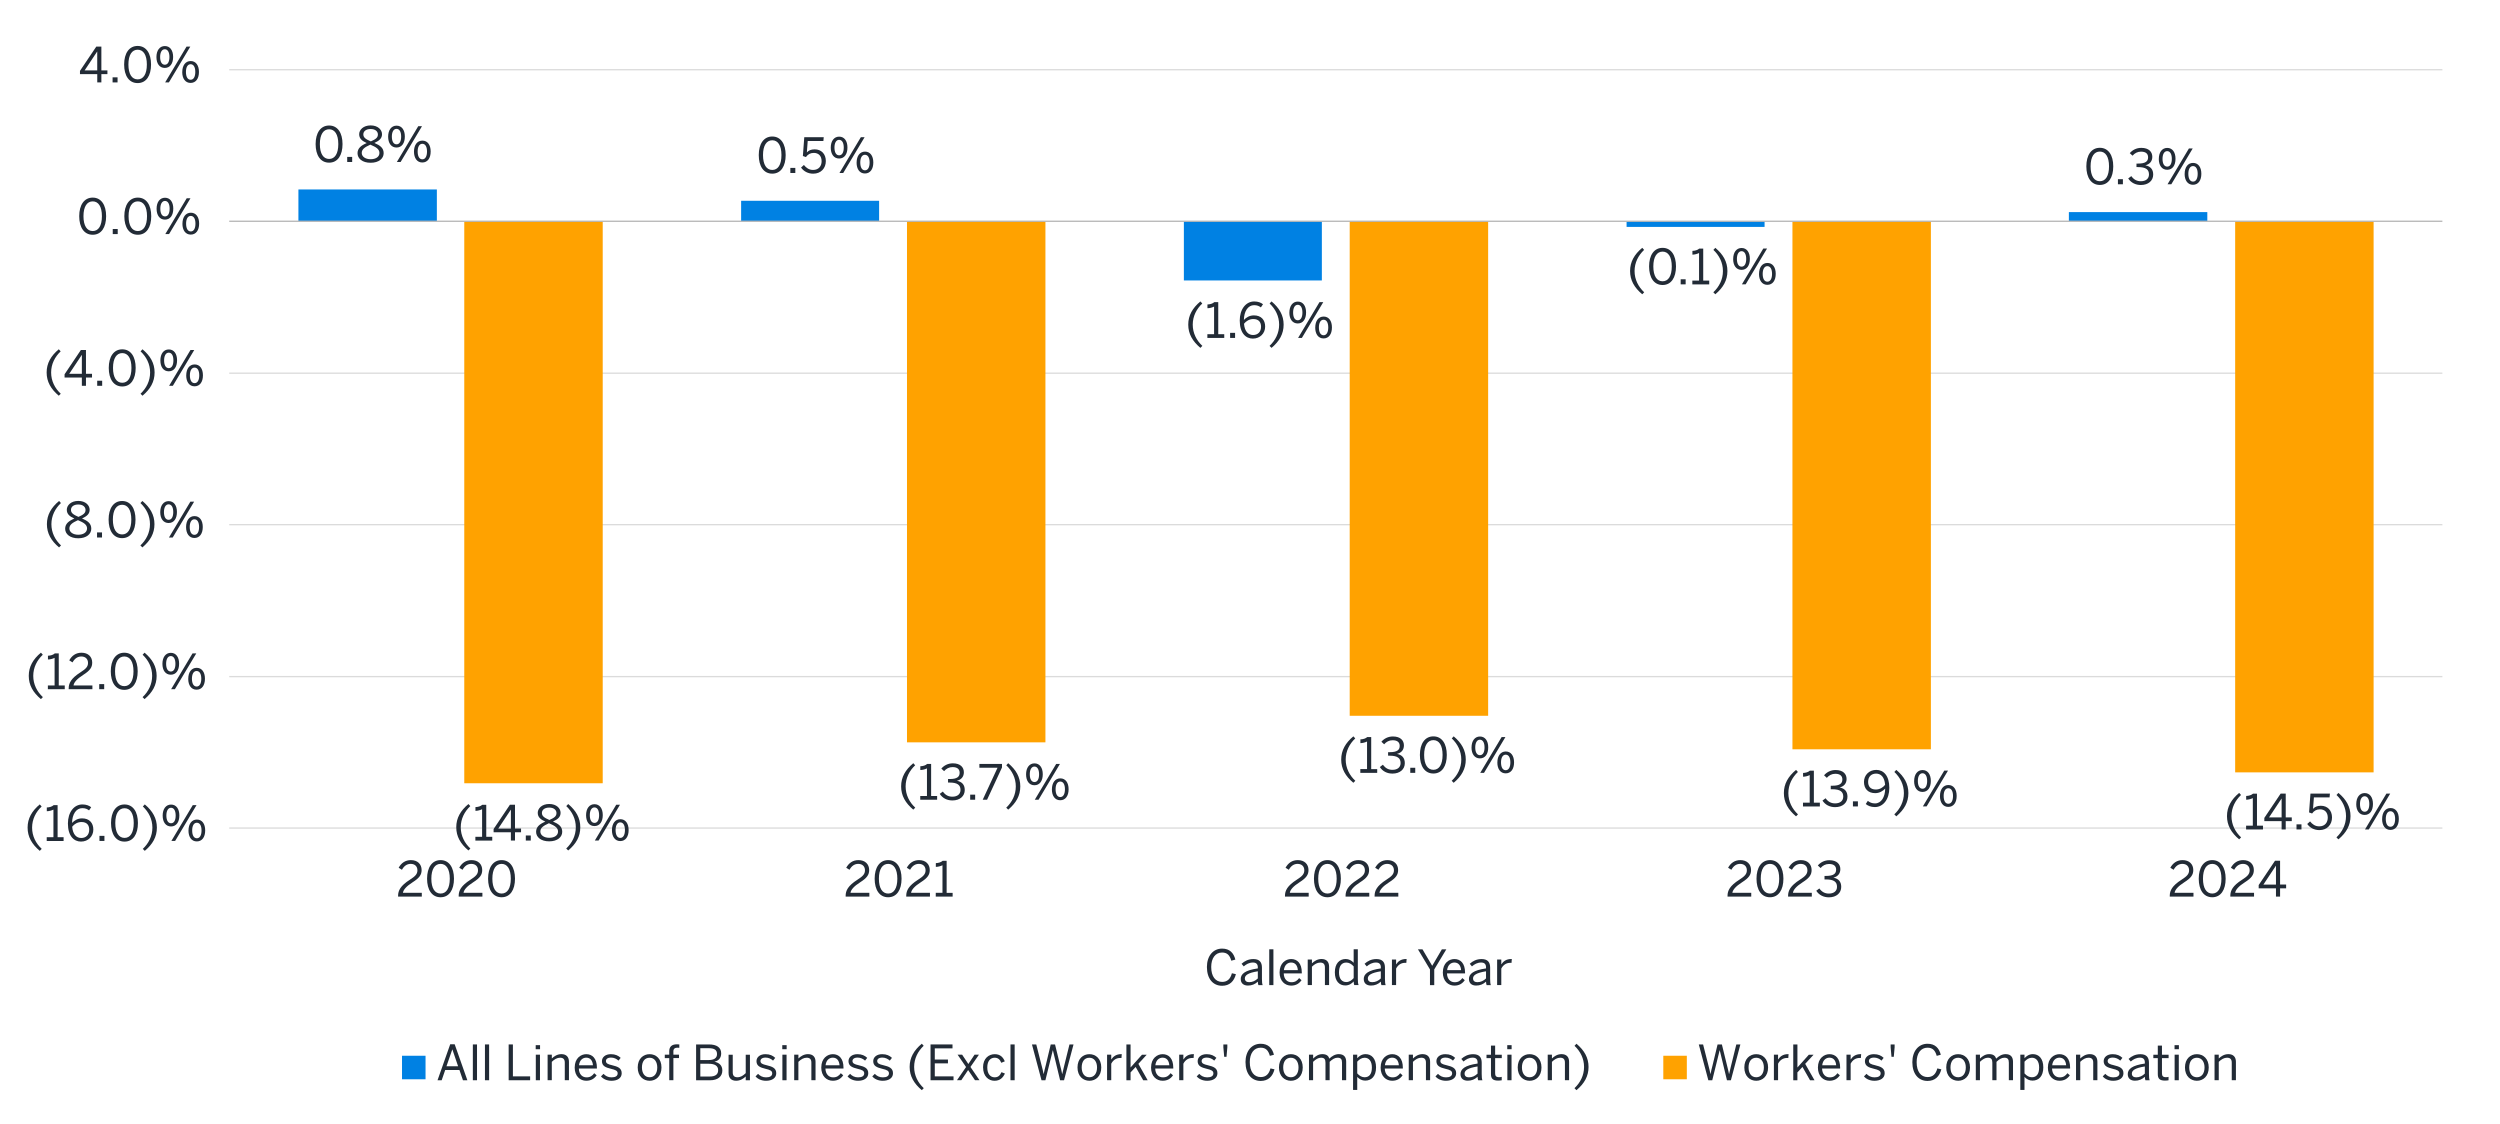
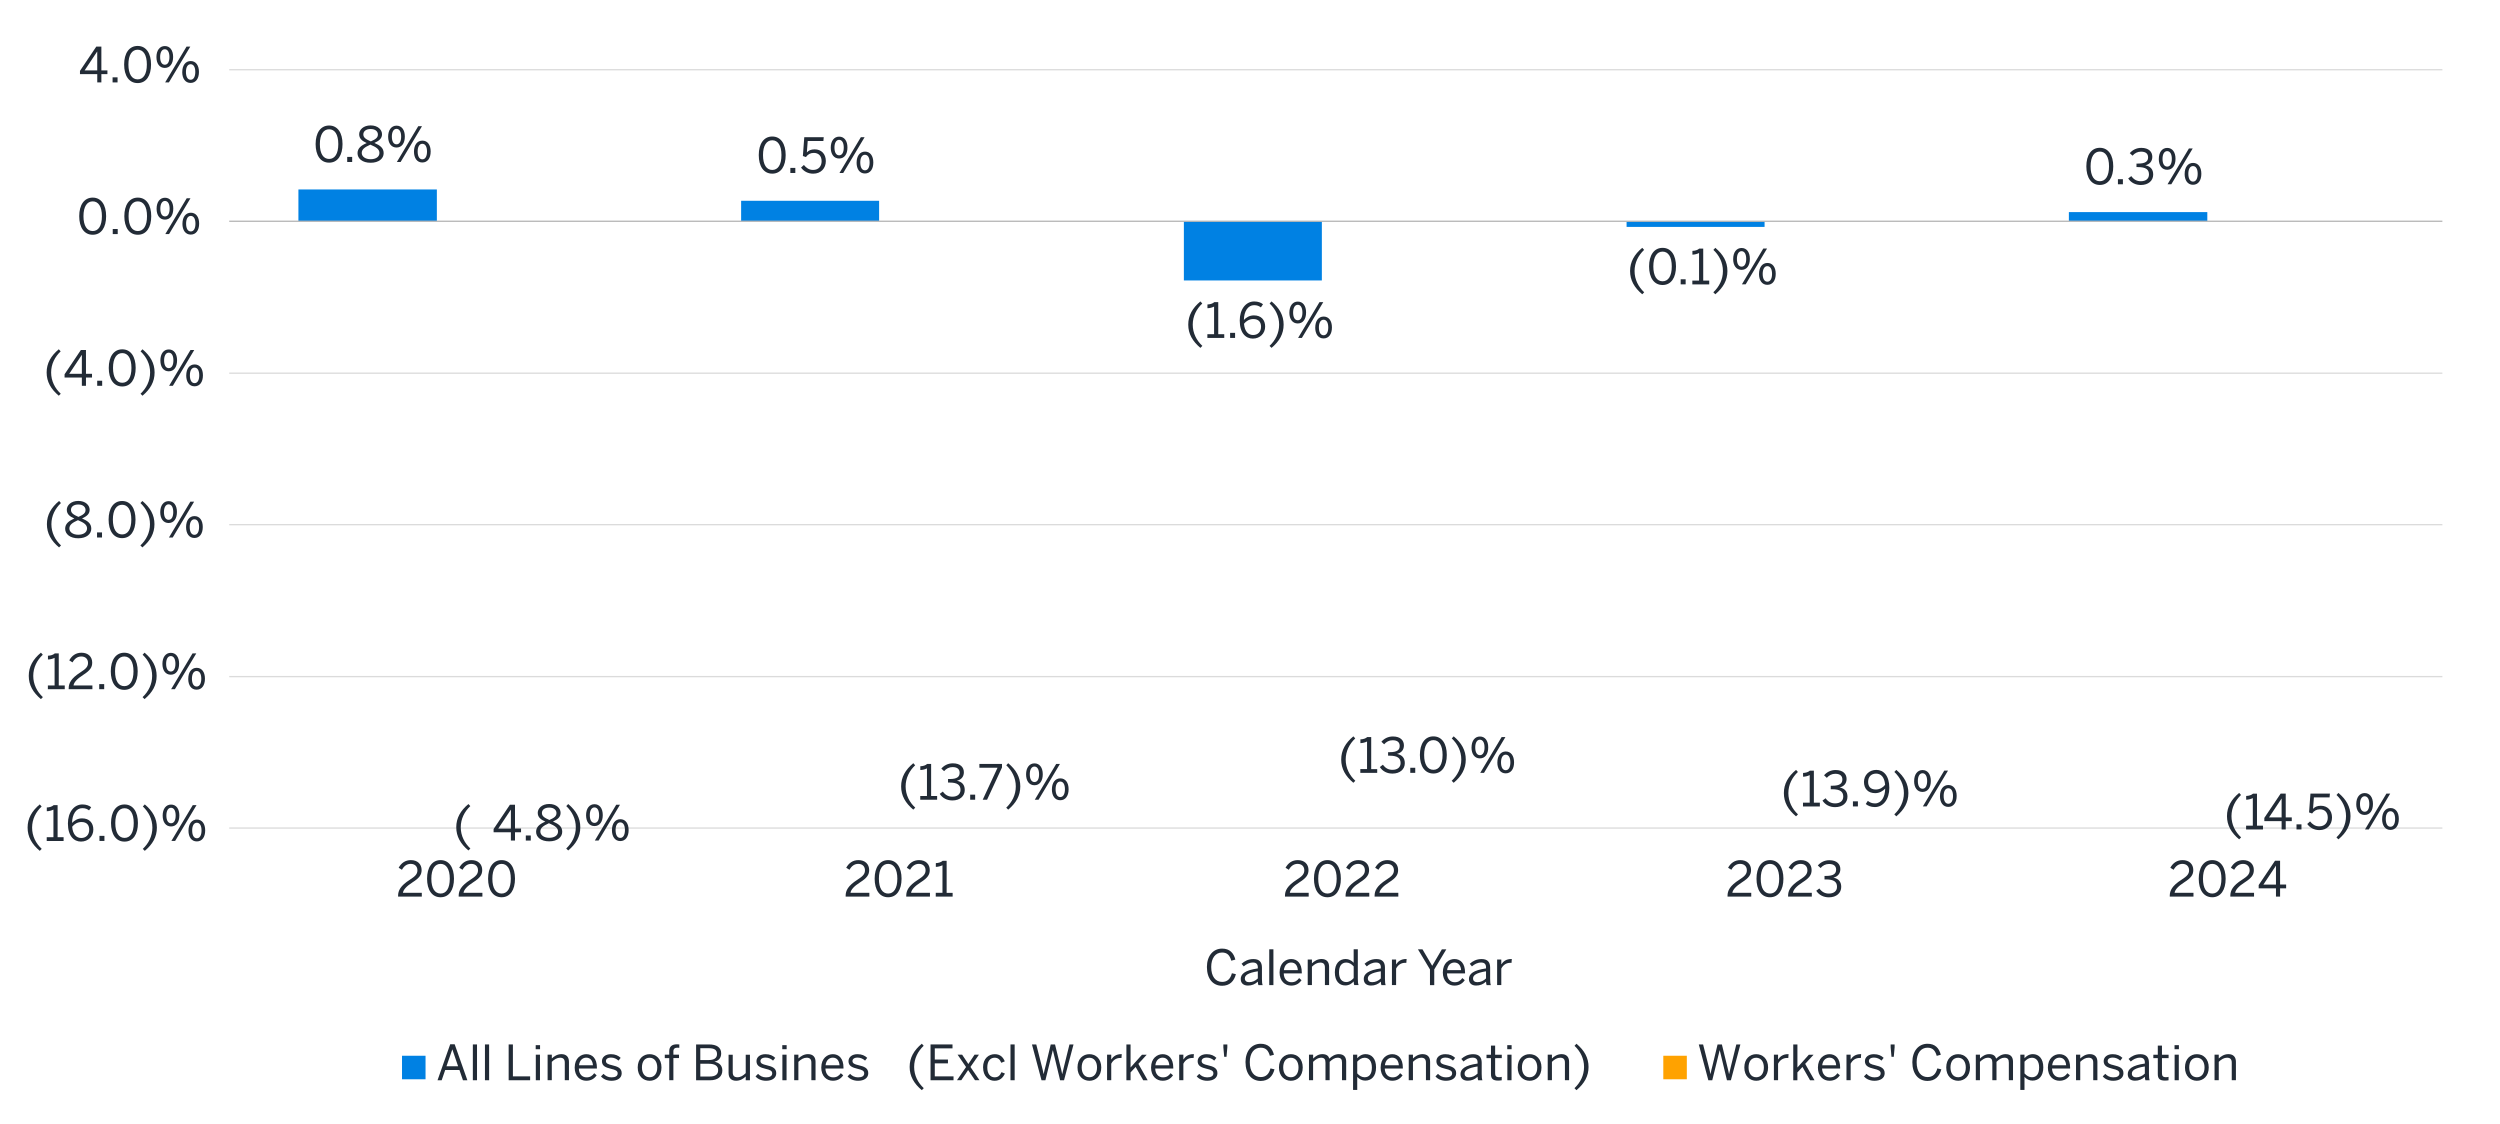
<svg xmlns="http://www.w3.org/2000/svg" id="a" viewBox="0 0 930 418.09">
  <defs>
    <style>.b,.c{fill:#ffa200;}.d,.e{fill:#0081e3;}.d,.c{fill-rule:evenodd;}.f{fill:#222b36;}.g{stroke:#dbdbdb;}.g,.h{fill:none;stroke-linejoin:round;stroke-width:.5px;}.h{stroke:#b6b6b6;}</style>
  </defs>
  <path class="g" d="M85.27,308.05h823.3M85.27,251.69h823.3M85.27,195.18h823.3M85.27,138.82h823.3M85.27,25.95h823.3" />
  <path class="e" d="M111.01,70.48h51.5v11.82h-51.5v-11.82h0ZM275.7,74.69h51.33v7.61h-51.33v-7.61h0ZM440.4,104.33h51.33v-22.02h-51.33v22.02h0ZM605.09,84.41h51.33v-2.11h-51.33v2.11h0ZM769.62,78.9h51.5v3.4h-51.5v-3.4h0Z" />
-   <path class="b" d="M172.71,291.37h51.5V82.31h-51.5v209.06h0ZM337.4,276.15h51.5V82.31h-51.5v193.84h0ZM502.09,266.27h51.5V82.31h-51.5v183.96h0ZM666.79,278.74h51.5V82.31h-51.5v196.43h0ZM831.48,287.32h51.5V82.31h-51.5v205.01h0Z" />
  <line class="h" x1="85.27" y1="82.31" x2="908.56" y2="82.31" />
  <path class="f" d="M117.41,53.6c0-4.16,1.84-6.91,5.02-6.91s4.99,2.75,4.99,6.91-1.78,6.91-4.99,6.91-5.02-2.75-5.02-6.91ZM125.85,53.6c0-3.62-1.33-5.51-3.42-5.51s-3.44,1.89-3.44,5.51,1.33,5.53,3.44,5.53,3.42-1.91,3.42-5.53Z" />
  <path class="f" d="M129.16,60.26v-1.89h1.85v1.89h-1.85Z" />
  <path class="f" d="M133,57c0-1.84,1.33-2.9,3.42-3.78-1.75-.81-2.81-1.66-2.81-3.29s1.55-3.28,4.27-3.28,4.23,1.64,4.23,3.28c0,1.55-1.03,2.43-2.83,3.24,2.16.94,3.44,1.87,3.44,3.83s-1.78,3.55-4.84,3.55-4.88-1.55-4.88-3.55ZM141.15,56.91c0-1.41-1.19-2.18-3.39-3.1-2.16.97-3.19,1.76-3.19,3.1s1.35,2.32,3.3,2.32,3.28-.9,3.28-2.32ZM140.58,50.02c0-1.01-.83-2.03-2.7-2.03s-2.72.97-2.72,1.98c0,1.22.88,1.8,2.79,2.63,1.85-.83,2.63-1.4,2.63-2.58Z" />
  <path class="f" d="M144.39,50.85c0-2.5,1.22-4.11,3.13-4.11s3.08,1.58,3.08,4.05-1.13,4.09-3.1,4.09-3.11-1.64-3.11-4.03ZM149.23,50.83c0-1.76-.61-2.9-1.73-2.9s-1.73,1.21-1.73,2.86c0,1.76.59,2.9,1.75,2.9s1.71-1.21,1.71-2.86ZM147.63,60.26l7.96-13.32h1.4l-7.96,13.32h-1.4ZM154,56.41c0-2.5,1.22-4.1,3.13-4.1s3.08,1.58,3.08,4.05-1.15,4.09-3.11,4.09-3.1-1.66-3.1-4.03ZM158.85,56.37c0-1.76-.61-2.88-1.75-2.88s-1.73,1.21-1.73,2.86c0,1.76.59,2.92,1.75,2.92s1.73-1.24,1.73-2.9Z" />
  <path class="f" d="M282.26,57.69c0-4.16,1.84-6.91,5.02-6.91s4.99,2.75,4.99,6.91-1.78,6.91-4.99,6.91-5.02-2.75-5.02-6.91ZM290.7,57.69c0-3.62-1.33-5.51-3.42-5.51s-3.44,1.89-3.44,5.51,1.33,5.53,3.44,5.53,3.42-1.91,3.42-5.53Z" />
  <path class="f" d="M294.01,64.35v-1.89h1.85v1.89h-1.85Z" />
  <path class="f" d="M297.99,62.34l1.06-.97c.85,1.06,1.89,1.85,3.42,1.85,2.18,0,3.17-1.53,3.17-3.24,0-2.04-1.19-3.1-2.9-3.1-1.3,0-2.21.54-2.94,1.55l-1.13-.4.52-7h7.24l-.13,1.42h-5.83l-.32,4.25c.61-.68,1.49-1.15,2.9-1.15,2.48,0,4.16,1.71,4.16,4.36s-1.78,4.7-4.7,4.7c-1.98,0-3.56-.92-4.52-2.27Z" />
  <path class="f" d="M309.04,54.94c0-2.5,1.22-4.11,3.13-4.11s3.08,1.58,3.08,4.05-1.13,4.09-3.1,4.09-3.11-1.64-3.11-4.03ZM313.88,54.92c0-1.76-.61-2.9-1.73-2.9s-1.73,1.21-1.73,2.86c0,1.76.59,2.9,1.75,2.9s1.71-1.21,1.71-2.86ZM312.28,64.35l7.96-13.32h1.4l-7.96,13.32h-1.4ZM318.66,60.5c0-2.5,1.22-4.1,3.13-4.1s3.08,1.58,3.08,4.05-1.15,4.09-3.12,4.09-3.1-1.66-3.1-4.03ZM323.5,60.46c0-1.76-.61-2.88-1.75-2.88s-1.73,1.21-1.73,2.86c0,1.76.59,2.92,1.75,2.92s1.73-1.24,1.73-2.9Z" />
  <path class="f" d="M446.55,129.41c-2.93-2.47-4.52-5.2-4.52-8.64s1.58-6.18,4.52-8.64l.7.77c-2.14,2.03-3.55,4.72-3.55,7.87s1.4,5.87,3.58,7.9l-.74.74Z" />
  <path class="f" d="M449.14,125.71v-1.4h2.5v-10.26c-.65.34-1.69.61-2.47.61v-1.4c1.03-.04,1.94-.31,2.54-.86h1.48v11.92h2.23v1.4h-6.28Z" />
  <path class="f" d="M457.6,125.71v-1.89h1.85v1.89h-1.85Z" />
  <path class="f" d="M461.18,119.29c0-4.29,2.3-7.15,5.4-7.15,1.48,0,2.54.47,3.26,1.04l-.79,1.17c-.67-.5-1.37-.83-2.52-.83-2.3,0-3.76,2.32-3.8,5.49.86-.9,2.09-1.69,3.71-1.69,2.72,0,4.2,1.67,4.2,4.18s-1.91,4.46-4.59,4.46-4.86-2.14-4.86-6.68ZM469.11,121.54c0-1.66-.83-2.86-2.9-2.86-1.4,0-2.7.77-3.44,1.76.25,2.92,1.62,4.18,3.37,4.18s2.97-1.13,2.97-3.08Z" />
  <path class="f" d="M472.27,128.67c2.16-2.04,3.57-4.75,3.57-7.9s-1.39-5.83-3.55-7.87l.72-.77c2.93,2.47,4.5,5.19,4.5,8.64s-1.57,6.18-4.5,8.64l-.74-.74Z" />
  <path class="f" d="M479.65,116.3c0-2.5,1.22-4.11,3.13-4.11s3.08,1.58,3.08,4.05-1.13,4.09-3.1,4.09-3.12-1.64-3.12-4.03ZM484.5,116.28c0-1.76-.61-2.9-1.73-2.9s-1.73,1.21-1.73,2.86c0,1.76.59,2.9,1.75,2.9s1.71-1.21,1.71-2.86ZM482.89,125.71l7.96-13.32h1.41l-7.96,13.32h-1.4ZM489.27,121.86c0-2.5,1.22-4.1,3.13-4.1s3.08,1.58,3.08,4.05-1.15,4.09-3.12,4.09-3.1-1.66-3.1-4.03ZM494.11,121.82c0-1.76-.61-2.88-1.75-2.88s-1.73,1.21-1.73,2.86c0,1.76.59,2.92,1.75,2.92s1.73-1.24,1.73-2.9Z" />
  <path class="f" d="M610.91,109.47c-2.94-2.47-4.52-5.2-4.52-8.64s1.58-6.18,4.52-8.64l.7.77c-2.14,2.03-3.55,4.72-3.55,7.87s1.41,5.87,3.58,7.9l-.74.74Z" />
  <path class="f" d="M613.46,99.11c0-4.16,1.84-6.91,5.02-6.91s4.99,2.75,4.99,6.91-1.78,6.91-4.99,6.91-5.02-2.75-5.02-6.91ZM621.9,99.11c0-3.62-1.33-5.51-3.42-5.51s-3.44,1.89-3.44,5.51,1.33,5.53,3.44,5.53,3.42-1.91,3.42-5.53Z" />
  <path class="f" d="M625.21,105.78v-1.89h1.85v1.89h-1.85Z" />
  <path class="f" d="M629.55,105.78v-1.4h2.5v-10.26c-.65.34-1.69.61-2.47.61v-1.4c1.03-.04,1.95-.31,2.54-.86h1.48v11.92h2.23v1.4h-6.28Z" />
  <path class="f" d="M637.36,108.73c2.16-2.04,3.57-4.75,3.57-7.9s-1.39-5.83-3.55-7.87l.72-.77c2.93,2.47,4.5,5.19,4.5,8.64s-1.57,6.18-4.5,8.64l-.74-.74Z" />
  <path class="f" d="M644.74,96.36c0-2.5,1.22-4.11,3.13-4.11s3.08,1.58,3.08,4.05-1.13,4.09-3.1,4.09-3.12-1.64-3.12-4.03ZM649.59,96.34c0-1.76-.61-2.9-1.73-2.9s-1.73,1.21-1.73,2.86c0,1.76.59,2.9,1.75,2.9s1.71-1.21,1.71-2.86ZM647.98,105.78l7.96-13.32h1.4l-7.96,13.32h-1.4ZM654.36,101.92c0-2.5,1.22-4.1,3.13-4.1s3.08,1.58,3.08,4.05-1.15,4.09-3.12,4.09-3.1-1.66-3.1-4.03ZM659.2,101.89c0-1.76-.61-2.88-1.75-2.88s-1.73,1.21-1.73,2.86c0,1.76.59,2.92,1.75,2.92s1.73-1.24,1.73-2.9Z" />
  <path class="f" d="M776.12,61.89c0-4.16,1.84-6.91,5.02-6.91s4.99,2.75,4.99,6.91-1.78,6.91-4.99,6.91-5.02-2.75-5.02-6.91ZM784.56,61.89c0-3.62-1.33-5.51-3.42-5.51s-3.44,1.89-3.44,5.51,1.33,5.53,3.44,5.53,3.42-1.91,3.42-5.53Z" />
  <path class="f" d="M787.87,68.55v-1.89h1.85v1.89h-1.85Z" />
  <path class="f" d="M791.7,66.37l1.15-.86c.96,1.37,2.14,1.91,3.55,1.91,1.85,0,3.02-.94,3.02-2.52,0-1.85-1.17-2.74-4.11-2.74h-.54v-1.31h.63c2.75,0,3.69-.85,3.69-2.32,0-1.26-.76-2.12-2.65-2.12-1.28,0-2.36.59-3.13,1.51l-1.03-.95c.99-1.15,2.47-1.96,4.29-1.96,2.83,0,4.09,1.51,4.09,3.33,0,1.67-.99,2.79-2.59,3.15,1.98.4,2.92,1.57,2.92,3.46,0,2.25-1.78,3.87-4.59,3.87-2,0-3.67-.86-4.7-2.43Z" />
  <path class="f" d="M803.08,59.13c0-2.5,1.22-4.11,3.13-4.11s3.08,1.58,3.08,4.05-1.13,4.09-3.1,4.09-3.12-1.64-3.12-4.03ZM807.92,59.12c0-1.76-.61-2.9-1.73-2.9s-1.73,1.21-1.73,2.86c0,1.76.59,2.9,1.75,2.9s1.71-1.21,1.71-2.86ZM806.32,68.55l7.96-13.32h1.41l-7.96,13.32h-1.4ZM812.69,64.7c0-2.5,1.22-4.1,3.13-4.1s3.08,1.58,3.08,4.05-1.15,4.09-3.12,4.09-3.1-1.66-3.1-4.03ZM817.54,64.66c0-1.76-.61-2.88-1.75-2.88s-1.73,1.21-1.73,2.86c0,1.76.59,2.92,1.75,2.92s1.73-1.24,1.73-2.9Z" />
  <path class="f" d="M174.25,316.38c-2.93-2.47-4.52-5.2-4.52-8.64s1.58-6.18,4.52-8.64l.7.77c-2.14,2.04-3.55,4.72-3.55,7.87s1.4,5.87,3.58,7.9l-.74.74Z" />
-   <path class="f" d="M176.84,312.69v-1.4h2.5v-10.26c-.65.34-1.69.61-2.47.61v-1.4c1.03-.04,1.94-.31,2.54-.86h1.48v11.92h2.23v1.4h-6.28Z" />
  <path class="f" d="M190.05,312.69v-3.08h-6.43v-1.21l6.07-9.04h1.89v8.86h2.25v1.39h-2.25v3.08h-1.53ZM185.37,308.23h4.68v-7h-.04l-4.65,7Z" />
  <path class="f" d="M195.6,312.69v-1.89h1.85v1.89h-1.85Z" />
  <path class="f" d="M199.43,309.43c0-1.84,1.33-2.9,3.42-3.78-1.75-.81-2.81-1.66-2.81-3.29s1.55-3.28,4.27-3.28,4.23,1.64,4.23,3.28c0,1.55-1.03,2.43-2.83,3.24,2.16.94,3.44,1.87,3.44,3.83s-1.78,3.55-4.84,3.55-4.88-1.55-4.88-3.55ZM207.59,309.34c0-1.41-1.19-2.18-3.39-3.1-2.16.97-3.19,1.76-3.19,3.1s1.35,2.32,3.3,2.32,3.28-.9,3.28-2.32ZM207.01,302.45c0-1.01-.83-2.03-2.7-2.03s-2.72.97-2.72,1.98c0,1.22.88,1.8,2.79,2.63,1.85-.83,2.63-1.4,2.63-2.58Z" />
  <path class="f" d="M210.64,315.64c2.16-2.04,3.56-4.75,3.56-7.9s-1.39-5.83-3.55-7.87l.72-.77c2.93,2.47,4.5,5.19,4.5,8.64s-1.57,6.18-4.5,8.64l-.74-.74Z" />
  <path class="f" d="M218.02,303.27c0-2.5,1.22-4.11,3.13-4.11s3.08,1.58,3.08,4.05-1.13,4.09-3.1,4.09-3.11-1.64-3.11-4.03ZM222.87,303.26c0-1.76-.61-2.9-1.73-2.9s-1.73,1.21-1.73,2.86c0,1.76.59,2.9,1.75,2.9s1.71-1.21,1.71-2.86ZM221.27,312.69l7.96-13.32h1.4l-7.96,13.32h-1.4ZM227.64,308.84c0-2.5,1.22-4.1,3.13-4.1s3.08,1.58,3.08,4.05-1.15,4.09-3.11,4.09-3.1-1.66-3.1-4.03ZM232.48,308.8c0-1.76-.61-2.88-1.75-2.88s-1.73,1.21-1.73,2.86c0,1.76.59,2.92,1.75,2.92s1.73-1.24,1.73-2.9Z" />
  <path class="f" d="M339.74,301.19c-2.93-2.47-4.52-5.2-4.52-8.64s1.58-6.18,4.52-8.64l.7.77c-2.14,2.03-3.55,4.72-3.55,7.87s1.4,5.87,3.58,7.9l-.74.74Z" />
  <path class="f" d="M342.33,297.5v-1.4h2.5v-10.26c-.65.34-1.69.61-2.47.61v-1.4c1.03-.04,1.94-.31,2.54-.86h1.48v11.92h2.23v1.4h-6.28Z" />
  <path class="f" d="M349.59,295.32l1.15-.86c.95,1.37,2.14,1.91,3.55,1.91,1.85,0,3.02-.94,3.02-2.52,0-1.85-1.17-2.74-4.1-2.74h-.54v-1.31h.63c2.75,0,3.69-.85,3.69-2.32,0-1.26-.76-2.12-2.65-2.12-1.28,0-2.36.59-3.13,1.51l-1.03-.95c.99-1.15,2.47-1.96,4.29-1.96,2.83,0,4.09,1.51,4.09,3.33,0,1.67-.99,2.79-2.59,3.15,1.98.4,2.92,1.57,2.92,3.46,0,2.25-1.78,3.87-4.59,3.87-2,0-3.67-.86-4.7-2.43Z" />
  <path class="f" d="M360.91,297.5v-1.89h1.85v1.89h-1.85Z" />
  <path class="f" d="M365.57,297.5l5.51-11.9h-6.75v-1.42h8.41v1.33l-5.55,11.99h-1.62Z" />
  <path class="f" d="M374.32,300.45c2.16-2.04,3.56-4.75,3.56-7.9s-1.39-5.83-3.55-7.87l.72-.77c2.94,2.47,4.5,5.19,4.5,8.64s-1.57,6.18-4.5,8.64l-.74-.74Z" />
  <path class="f" d="M381.7,288.08c0-2.5,1.22-4.11,3.13-4.11s3.08,1.58,3.08,4.05-1.13,4.09-3.1,4.09-3.11-1.64-3.11-4.03ZM386.54,288.06c0-1.76-.61-2.9-1.73-2.9s-1.73,1.21-1.73,2.86c0,1.76.59,2.9,1.75,2.9s1.71-1.21,1.71-2.86ZM384.94,297.5l7.96-13.32h1.4l-7.96,13.32h-1.4ZM391.31,293.65c0-2.5,1.22-4.1,3.13-4.1s3.08,1.58,3.08,4.05-1.15,4.09-3.12,4.09-3.1-1.66-3.1-4.03ZM396.16,293.61c0-1.76-.61-2.88-1.75-2.88s-1.73,1.21-1.73,2.86c0,1.76.59,2.92,1.75,2.92s1.73-1.24,1.73-2.9Z" />
  <path class="f" d="M503.45,291.2c-2.94-2.47-4.52-5.2-4.52-8.64s1.58-6.18,4.52-8.64l.7.77c-2.14,2.04-3.55,4.72-3.55,7.87s1.41,5.87,3.58,7.9l-.74.74Z" />
  <path class="f" d="M506.04,287.5v-1.4h2.5v-10.26c-.65.34-1.69.61-2.47.61v-1.4c1.03-.04,1.94-.31,2.54-.86h1.48v11.92h2.23v1.4h-6.28Z" />
  <path class="f" d="M513.3,285.33l1.15-.86c.96,1.37,2.14,1.91,3.55,1.91,1.85,0,3.02-.94,3.02-2.52,0-1.85-1.17-2.74-4.11-2.74h-.54v-1.31h.63c2.75,0,3.69-.85,3.69-2.32,0-1.26-.76-2.12-2.65-2.12-1.28,0-2.36.59-3.13,1.51l-1.03-.95c.99-1.15,2.47-1.96,4.29-1.96,2.83,0,4.09,1.51,4.09,3.33,0,1.67-.99,2.79-2.59,3.15,1.98.4,2.92,1.57,2.92,3.46,0,2.25-1.78,3.87-4.59,3.87-2,0-3.67-.86-4.7-2.43Z" />
  <path class="f" d="M524.62,287.5v-1.89h1.85v1.89h-1.85Z" />
  <path class="f" d="M528.2,280.84c0-4.16,1.84-6.91,5.02-6.91s4.99,2.75,4.99,6.91-1.78,6.91-4.99,6.91-5.02-2.75-5.02-6.91ZM536.64,280.84c0-3.62-1.33-5.51-3.42-5.51s-3.44,1.89-3.44,5.51,1.33,5.53,3.44,5.53,3.42-1.91,3.42-5.53Z" />
  <path class="f" d="M540.03,290.46c2.16-2.04,3.57-4.75,3.57-7.9s-1.39-5.83-3.55-7.87l.72-.77c2.93,2.47,4.5,5.19,4.5,8.64s-1.57,6.18-4.5,8.64l-.74-.74Z" />
  <path class="f" d="M547.41,278.09c0-2.5,1.22-4.11,3.13-4.11s3.08,1.58,3.08,4.05-1.13,4.09-3.1,4.09-3.12-1.64-3.12-4.03ZM552.25,278.07c0-1.76-.61-2.9-1.73-2.9s-1.73,1.21-1.73,2.86c0,1.76.59,2.9,1.75,2.9s1.71-1.21,1.71-2.86ZM550.65,287.5l7.96-13.32h1.41l-7.96,13.32h-1.4ZM557.02,283.65c0-2.5,1.22-4.1,3.13-4.1s3.08,1.58,3.08,4.05-1.15,4.09-3.12,4.09-3.1-1.66-3.1-4.03ZM561.86,283.62c0-1.76-.61-2.88-1.75-2.88s-1.73,1.21-1.73,2.86c0,1.76.59,2.92,1.75,2.92s1.73-1.24,1.73-2.9Z" />
  <path class="f" d="M668.12,303.68c-2.94-2.47-4.52-5.2-4.52-8.64s1.58-6.18,4.52-8.64l.7.77c-2.14,2.03-3.55,4.72-3.55,7.87s1.41,5.87,3.58,7.9l-.74.74Z" />
  <path class="f" d="M670.71,299.99v-1.4h2.5v-10.26c-.65.34-1.69.61-2.47.61v-1.4c1.03-.04,1.94-.31,2.54-.86h1.48v11.92h2.23v1.4h-6.28Z" />
  <path class="f" d="M677.97,297.81l1.15-.86c.96,1.37,2.14,1.91,3.55,1.91,1.85,0,3.02-.94,3.02-2.52,0-1.85-1.17-2.74-4.11-2.74h-.54v-1.31h.63c2.75,0,3.69-.85,3.69-2.32,0-1.26-.76-2.12-2.65-2.12-1.28,0-2.36.59-3.13,1.51l-1.03-.95c.99-1.15,2.47-1.96,4.29-1.96,2.83,0,4.09,1.51,4.09,3.33,0,1.67-.99,2.79-2.59,3.15,1.98.4,2.92,1.57,2.92,3.46,0,2.25-1.78,3.87-4.59,3.87-2,0-3.67-.86-4.7-2.43Z" />
  <path class="f" d="M689.29,299.99v-1.89h1.85v1.89h-1.85Z" />
  <path class="f" d="M694.06,299.09l.77-1.17c.72.56,1.46.95,2.68.95,2.3,0,3.75-2.34,3.78-5.51-.86.9-2.09,1.69-3.71,1.69-2.7,0-4.18-1.67-4.18-4.18s1.91-4.47,4.59-4.47,4.84,2.14,4.84,6.68c0,4.29-2.29,7.15-5.38,7.15-1.53,0-2.67-.52-3.4-1.15ZM701.26,291.94c-.23-2.92-1.6-4.16-3.35-4.16s-2.97,1.12-2.97,3.06c0,1.66.81,2.86,2.9,2.86,1.39,0,2.68-.77,3.42-1.76Z" />
  <path class="f" d="M704.68,302.94c2.16-2.04,3.57-4.75,3.57-7.9s-1.39-5.83-3.55-7.87l.72-.77c2.93,2.47,4.5,5.19,4.5,8.64s-1.57,6.18-4.5,8.64l-.74-.74Z" />
  <path class="f" d="M712.06,290.57c0-2.5,1.22-4.11,3.13-4.11s3.08,1.58,3.08,4.05-1.13,4.09-3.1,4.09-3.12-1.64-3.12-4.03ZM716.9,290.55c0-1.76-.61-2.9-1.73-2.9s-1.73,1.21-1.73,2.86c0,1.76.59,2.9,1.75,2.9s1.71-1.21,1.71-2.86ZM715.3,299.99l7.96-13.32h1.4l-7.96,13.32h-1.4ZM721.67,296.13c0-2.5,1.22-4.1,3.13-4.1s3.08,1.58,3.08,4.05-1.15,4.09-3.12,4.09-3.1-1.66-3.1-4.03ZM726.52,296.1c0-1.76-.61-2.88-1.75-2.88s-1.73,1.21-1.73,2.86c0,1.76.59,2.92,1.75,2.92s1.73-1.24,1.73-2.9Z" />
  <path class="f" d="M832.96,312.24c-2.94-2.47-4.52-5.2-4.52-8.64s1.58-6.18,4.52-8.64l.7.77c-2.14,2.03-3.55,4.72-3.55,7.87s1.4,5.87,3.58,7.9l-.74.74Z" />
  <path class="f" d="M835.55,308.55v-1.4h2.5v-10.26c-.65.34-1.69.61-2.47.61v-1.4c1.03-.04,1.95-.31,2.54-.86h1.48v11.92h2.23v1.4h-6.28Z" />
  <path class="f" d="M848.76,308.55v-3.08h-6.43v-1.21l6.07-9.04h1.89v8.86h2.25v1.39h-2.25v3.08h-1.53ZM844.08,304.08h4.68v-7h-.04l-4.64,7Z" />
  <path class="f" d="M854.3,308.55v-1.89h1.85v1.89h-1.85Z" />
  <path class="f" d="M858.28,306.53l1.06-.97c.85,1.06,1.89,1.85,3.42,1.85,2.18,0,3.17-1.53,3.17-3.24,0-2.04-1.19-3.1-2.9-3.1-1.3,0-2.21.54-2.93,1.55l-1.13-.4.52-7h7.24l-.13,1.42h-5.83l-.32,4.25c.61-.68,1.5-1.15,2.9-1.15,2.48,0,4.16,1.71,4.16,4.36s-1.78,4.7-4.7,4.7c-1.98,0-3.57-.92-4.52-2.27Z" />
  <path class="f" d="M869.15,311.5c2.16-2.04,3.57-4.75,3.57-7.9s-1.39-5.83-3.55-7.87l.72-.77c2.93,2.47,4.5,5.19,4.5,8.64s-1.57,6.18-4.5,8.64l-.74-.74Z" />
  <path class="f" d="M876.53,299.13c0-2.5,1.22-4.11,3.13-4.11s3.08,1.58,3.08,4.05-1.13,4.09-3.1,4.09-3.12-1.64-3.12-4.03ZM881.38,299.11c0-1.76-.61-2.9-1.73-2.9s-1.73,1.21-1.73,2.86c0,1.76.59,2.9,1.75,2.9s1.71-1.21,1.71-2.86ZM879.78,308.55l7.96-13.32h1.41l-7.96,13.32h-1.4ZM886.15,304.69c0-2.5,1.22-4.1,3.13-4.1s3.08,1.58,3.08,4.05-1.15,4.09-3.12,4.09-3.1-1.66-3.1-4.03ZM890.99,304.66c0-1.76-.61-2.88-1.75-2.88s-1.73,1.21-1.73,2.86c0,1.76.59,2.92,1.75,2.92s1.73-1.24,1.73-2.9Z" />
  <path class="f" d="M14.79,316.52c-2.93-2.47-4.52-5.2-4.52-8.64s1.58-6.18,4.52-8.64l.7.77c-2.14,2.04-3.55,4.72-3.55,7.87s1.4,5.87,3.58,7.9l-.74.74Z" />
  <path class="f" d="M17.38,312.83v-1.4h2.5v-10.26c-.65.34-1.69.61-2.47.61v-1.4c1.03-.04,1.94-.31,2.54-.86h1.48v11.92h2.23v1.4h-6.28Z" />
  <path class="f" d="M25.26,306.4c0-4.29,2.3-7.15,5.4-7.15,1.48,0,2.54.47,3.26,1.04l-.79,1.17c-.67-.5-1.37-.83-2.52-.83-2.3,0-3.76,2.32-3.8,5.49.86-.9,2.09-1.69,3.71-1.69,2.72,0,4.2,1.67,4.2,4.18s-1.91,4.46-4.59,4.46-4.86-2.14-4.86-6.68ZM33.19,308.65c0-1.66-.83-2.86-2.9-2.86-1.4,0-2.7.77-3.44,1.76.25,2.92,1.62,4.18,3.37,4.18s2.97-1.13,2.97-3.08Z" />
  <path class="f" d="M37,312.83v-1.89h1.85v1.89h-1.85Z" />
  <path class="f" d="M41.3,306.17c0-4.16,1.84-6.91,5.02-6.91s4.99,2.75,4.99,6.91-1.78,6.91-4.99,6.91-5.02-2.75-5.02-6.91ZM49.75,306.17c0-3.62-1.33-5.51-3.42-5.51s-3.44,1.89-3.44,5.51,1.33,5.53,3.44,5.53,3.42-1.91,3.42-5.53Z" />
  <path class="f" d="M53.13,315.78c2.16-2.04,3.56-4.75,3.56-7.9s-1.39-5.83-3.55-7.87l.72-.77c2.94,2.47,4.5,5.19,4.5,8.64s-1.57,6.18-4.5,8.64l-.74-.74Z" />
  <path class="f" d="M60.51,303.41c0-2.5,1.22-4.11,3.13-4.11s3.08,1.58,3.08,4.05-1.13,4.09-3.1,4.09-3.11-1.64-3.11-4.03ZM65.35,303.39c0-1.76-.61-2.9-1.73-2.9s-1.73,1.21-1.73,2.86c0,1.76.59,2.9,1.75,2.9s1.71-1.21,1.71-2.86ZM63.75,312.83l7.96-13.32h1.4l-7.96,13.32h-1.4ZM70.12,308.97c0-2.5,1.22-4.1,3.13-4.1s3.08,1.58,3.08,4.05-1.15,4.09-3.12,4.09-3.1-1.66-3.1-4.03ZM74.97,308.94c0-1.76-.61-2.88-1.75-2.88s-1.73,1.21-1.73,2.86c0,1.76.59,2.92,1.75,2.92s1.73-1.24,1.73-2.9Z" />
  <path class="f" d="M15.22,260.07c-2.93-2.47-4.52-5.2-4.52-8.64s1.58-6.18,4.52-8.64l.7.77c-2.14,2.03-3.55,4.72-3.55,7.87s1.4,5.87,3.58,7.9l-.74.74Z" />
  <path class="f" d="M17.81,256.38v-1.4h2.5v-10.26c-.65.34-1.69.61-2.47.61v-1.4c1.03-.04,1.94-.31,2.54-.86h1.48v11.92h2.23v1.4h-6.28Z" />
  <path class="f" d="M25.55,256.38v-.29c0-1.93.86-3.73,4.38-5.98,2-1.28,2.81-2.09,2.81-3.51s-.92-2.39-2.5-2.39c-1.37,0-2.47.76-3.26,2.2l-1.22-.76c.97-1.76,2.48-2.84,4.56-2.84,2.47,0,3.98,1.51,3.98,3.69,0,1.75-.79,2.93-3.35,4.56-2.32,1.48-3.46,2.79-3.6,3.92h7.02v1.4h-8.8Z" />
  <path class="f" d="M36.91,256.38v-1.89h1.85v1.89h-1.85Z" />
  <path class="f" d="M41.21,249.72c0-4.16,1.84-6.91,5.02-6.91s4.99,2.75,4.99,6.91-1.78,6.91-4.99,6.91-5.02-2.75-5.02-6.91ZM49.66,249.72c0-3.62-1.33-5.51-3.42-5.51s-3.44,1.89-3.44,5.51,1.33,5.53,3.44,5.53,3.42-1.91,3.42-5.53Z" />
  <path class="f" d="M53.04,259.33c2.16-2.04,3.56-4.75,3.56-7.9s-1.39-5.83-3.55-7.87l.72-.77c2.94,2.47,4.5,5.19,4.5,8.64s-1.57,6.18-4.5,8.64l-.74-.74Z" />
  <path class="f" d="M60.42,246.96c0-2.5,1.22-4.11,3.13-4.11s3.08,1.58,3.08,4.05-1.13,4.09-3.1,4.09-3.11-1.64-3.11-4.03ZM65.26,246.95c0-1.76-.61-2.9-1.73-2.9s-1.73,1.21-1.73,2.86c0,1.76.59,2.9,1.75,2.9s1.71-1.21,1.71-2.86ZM63.66,256.38l7.96-13.32h1.4l-7.96,13.32h-1.4ZM70.03,252.53c0-2.5,1.22-4.1,3.13-4.1s3.08,1.58,3.08,4.05-1.15,4.09-3.12,4.09-3.1-1.66-3.1-4.03ZM74.88,252.49c0-1.76-.61-2.88-1.75-2.88s-1.73,1.21-1.73,2.86c0,1.76.59,2.92,1.75,2.92s1.73-1.24,1.73-2.9Z" />
  <path class="f" d="M21.97,203.64c-2.93-2.47-4.52-5.2-4.52-8.64s1.58-6.18,4.52-8.64l.7.77c-2.14,2.04-3.55,4.72-3.55,7.87s1.4,5.87,3.58,7.9l-.74.74Z" />
  <path class="f" d="M24.24,196.69c0-1.84,1.33-2.9,3.42-3.78-1.75-.81-2.81-1.66-2.81-3.29s1.55-3.28,4.27-3.28,4.23,1.64,4.23,3.28c0,1.55-1.03,2.43-2.83,3.24,2.16.94,3.44,1.87,3.44,3.83s-1.78,3.55-4.84,3.55-4.88-1.55-4.88-3.55ZM32.39,196.6c0-1.41-1.19-2.18-3.39-3.1-2.16.97-3.19,1.76-3.19,3.1s1.35,2.32,3.29,2.32,3.28-.9,3.28-2.32ZM31.82,189.7c0-1.01-.83-2.03-2.7-2.03s-2.72.97-2.72,1.98c0,1.22.88,1.8,2.79,2.63,1.85-.83,2.63-1.4,2.63-2.58Z" />
  <path class="f" d="M36.1,199.95v-1.89h1.85v1.89h-1.85Z" />
  <path class="f" d="M40.4,193.28c0-4.16,1.84-6.91,5.02-6.91s4.99,2.75,4.99,6.91-1.78,6.91-4.99,6.91-5.02-2.75-5.02-6.91ZM48.85,193.28c0-3.62-1.33-5.51-3.42-5.51s-3.44,1.89-3.44,5.51,1.33,5.53,3.44,5.53,3.42-1.91,3.42-5.53Z" />
  <path class="f" d="M52.23,202.9c2.16-2.04,3.56-4.75,3.56-7.9s-1.39-5.83-3.55-7.87l.72-.77c2.93,2.47,4.5,5.19,4.5,8.64s-1.57,6.18-4.5,8.64l-.74-.74Z" />
  <path class="f" d="M59.61,190.53c0-2.5,1.22-4.11,3.13-4.11s3.08,1.58,3.08,4.05-1.13,4.09-3.1,4.09-3.11-1.64-3.11-4.03ZM64.45,190.51c0-1.76-.61-2.9-1.73-2.9s-1.73,1.21-1.73,2.86c0,1.76.59,2.9,1.75,2.9s1.71-1.21,1.71-2.86ZM62.85,199.95l7.96-13.32h1.4l-7.96,13.32h-1.4ZM69.22,196.09c0-2.5,1.22-4.1,3.13-4.1s3.08,1.58,3.08,4.05-1.15,4.09-3.11,4.09-3.1-1.66-3.1-4.03ZM74.06,196.06c0-1.76-.61-2.88-1.75-2.88s-1.73,1.21-1.73,2.86c0,1.76.59,2.92,1.75,2.92s1.73-1.24,1.73-2.9Z" />
  <path class="f" d="M21.87,147.21c-2.93-2.47-4.52-5.2-4.52-8.64s1.58-6.18,4.52-8.64l.7.77c-2.14,2.03-3.55,4.72-3.55,7.87s1.4,5.87,3.58,7.9l-.74.74Z" />
  <path class="f" d="M30.45,143.52v-3.08h-6.43v-1.21l6.07-9.04h1.89v8.86h2.25v1.39h-2.25v3.08h-1.53ZM25.77,139.05h4.68v-7h-.04l-4.65,7Z" />
  <path class="f" d="M36.16,143.52v-1.89h1.85v1.89h-1.85Z" />
  <path class="f" d="M40.46,136.86c0-4.16,1.84-6.91,5.02-6.91s4.99,2.75,4.99,6.91-1.78,6.91-4.99,6.91-5.02-2.75-5.02-6.91ZM48.9,136.86c0-3.62-1.33-5.51-3.42-5.51s-3.44,1.89-3.44,5.51,1.33,5.53,3.44,5.53,3.42-1.91,3.42-5.53Z" />
  <path class="f" d="M52.28,146.47c2.16-2.04,3.56-4.75,3.56-7.9s-1.39-5.83-3.55-7.87l.72-.77c2.94,2.47,4.5,5.19,4.5,8.64s-1.57,6.18-4.5,8.64l-.74-.74Z" />
  <path class="f" d="M59.66,134.1c0-2.5,1.22-4.11,3.13-4.11s3.08,1.58,3.08,4.05-1.13,4.09-3.1,4.09-3.11-1.64-3.11-4.03ZM64.51,134.09c0-1.76-.61-2.9-1.73-2.9s-1.73,1.21-1.73,2.86c0,1.76.59,2.9,1.75,2.9s1.71-1.21,1.71-2.86ZM62.9,143.52l7.96-13.32h1.4l-7.96,13.32h-1.4ZM69.28,139.67c0-2.5,1.22-4.1,3.13-4.1s3.08,1.58,3.08,4.05-1.15,4.09-3.12,4.09-3.1-1.66-3.1-4.03ZM74.12,139.63c0-1.76-.61-2.88-1.75-2.88s-1.73,1.21-1.73,2.86c0,1.76.59,2.92,1.75,2.92s1.73-1.24,1.73-2.9Z" />
  <path class="f" d="M29.47,80.42c0-4.16,1.84-6.91,5.02-6.91s4.99,2.75,4.99,6.91-1.78,6.91-4.99,6.91-5.02-2.75-5.02-6.91ZM37.91,80.42c0-3.62-1.33-5.51-3.42-5.51s-3.44,1.89-3.44,5.51,1.33,5.53,3.44,5.53,3.42-1.91,3.42-5.53Z" />
  <path class="f" d="M41.94,87.08v-1.89h1.85v1.89h-1.85Z" />
  <path class="f" d="M46.25,80.42c0-4.16,1.84-6.91,5.02-6.91s4.99,2.75,4.99,6.91-1.78,6.91-4.99,6.91-5.02-2.75-5.02-6.91ZM54.69,80.42c0-3.62-1.33-5.51-3.42-5.51s-3.44,1.89-3.44,5.51,1.33,5.53,3.44,5.53,3.42-1.91,3.42-5.53Z" />
  <path class="f" d="M58.25,77.67c0-2.5,1.22-4.11,3.13-4.11s3.08,1.58,3.08,4.05-1.13,4.09-3.1,4.09-3.11-1.64-3.11-4.03ZM63.1,77.65c0-1.76-.61-2.9-1.73-2.9s-1.73,1.21-1.73,2.86c0,1.76.59,2.9,1.75,2.9s1.71-1.21,1.71-2.86ZM61.49,87.08l7.96-13.32h1.4l-7.96,13.32h-1.4ZM67.87,83.23c0-2.5,1.22-4.1,3.13-4.1s3.08,1.58,3.08,4.05-1.15,4.09-3.12,4.09-3.1-1.66-3.1-4.03ZM72.71,83.2c0-1.76-.61-2.88-1.75-2.88s-1.73,1.21-1.73,2.86c0,1.76.59,2.92,1.75,2.92s1.73-1.24,1.73-2.9Z" />
  <path class="f" d="M36.18,30.66v-3.08h-6.43v-1.21l6.07-9.04h1.89v8.86h2.25v1.39h-2.25v3.08h-1.53ZM31.49,26.19h4.68v-7h-.04l-4.65,7Z" />
  <path class="f" d="M41.88,30.66v-1.89h1.85v1.89h-1.85Z" />
  <path class="f" d="M46.18,24c0-4.16,1.84-6.91,5.02-6.91s4.99,2.75,4.99,6.91-1.78,6.91-4.99,6.91-5.02-2.75-5.02-6.91ZM54.63,24c0-3.62-1.33-5.51-3.42-5.51s-3.44,1.89-3.44,5.51,1.33,5.53,3.44,5.53,3.42-1.91,3.42-5.53Z" />
  <path class="f" d="M58.19,21.24c0-2.5,1.22-4.11,3.13-4.11s3.08,1.58,3.08,4.05-1.13,4.09-3.1,4.09-3.11-1.64-3.11-4.03ZM63.03,21.22c0-1.76-.61-2.9-1.73-2.9s-1.73,1.21-1.73,2.86c0,1.76.59,2.9,1.75,2.9s1.71-1.21,1.71-2.86ZM61.43,30.66l7.96-13.32h1.4l-7.96,13.32h-1.4ZM67.8,26.81c0-2.5,1.22-4.1,3.13-4.1s3.08,1.58,3.08,4.05-1.15,4.09-3.12,4.09-3.1-1.66-3.1-4.03ZM72.65,26.77c0-1.76-.61-2.88-1.75-2.88s-1.73,1.21-1.73,2.86c0,1.76.59,2.92,1.75,2.92s1.73-1.24,1.73-2.9Z" />
  <path class="f" d="M148.09,333.53v-.29c0-1.93.86-3.73,4.38-5.98,2-1.28,2.81-2.09,2.81-3.51s-.92-2.39-2.5-2.39c-1.37,0-2.47.76-3.26,2.2l-1.22-.76c.97-1.76,2.48-2.84,4.56-2.84,2.47,0,3.98,1.51,3.98,3.69,0,1.75-.79,2.93-3.35,4.56-2.32,1.48-3.46,2.79-3.6,3.92h7.02v1.4h-8.8Z" />
  <path class="f" d="M158.87,326.87c0-4.16,1.84-6.91,5.02-6.91s4.99,2.75,4.99,6.91-1.78,6.91-4.99,6.91-5.02-2.75-5.02-6.91ZM167.32,326.87c0-3.62-1.33-5.51-3.42-5.51s-3.44,1.89-3.44,5.51,1.33,5.53,3.44,5.53,3.42-1.91,3.42-5.53Z" />
  <path class="f" d="M170.63,333.53v-.29c0-1.93.86-3.73,4.38-5.98,2-1.28,2.81-2.09,2.81-3.51s-.92-2.39-2.5-2.39c-1.37,0-2.47.76-3.26,2.2l-1.22-.76c.97-1.76,2.48-2.84,4.56-2.84,2.47,0,3.98,1.51,3.98,3.69,0,1.75-.79,2.93-3.35,4.56-2.32,1.48-3.46,2.79-3.6,3.92h7.02v1.4h-8.8Z" />
  <path class="f" d="M181.57,326.87c0-4.16,1.84-6.91,5.02-6.91s4.99,2.75,4.99,6.91-1.78,6.91-4.99,6.91-5.02-2.75-5.02-6.91ZM190.02,326.87c0-3.62-1.33-5.51-3.42-5.51s-3.44,1.89-3.44,5.51,1.33,5.53,3.44,5.53,3.42-1.91,3.42-5.53Z" />
  <path class="f" d="M314.58,333.53v-.29c0-1.93.86-3.73,4.38-5.98,2-1.28,2.81-2.09,2.81-3.51s-.92-2.39-2.5-2.39c-1.37,0-2.47.76-3.26,2.2l-1.22-.76c.97-1.76,2.48-2.84,4.56-2.84,2.47,0,3.98,1.51,3.98,3.69,0,1.75-.79,2.93-3.35,4.56-2.32,1.48-3.46,2.79-3.6,3.92h7.02v1.4h-8.8Z" />
  <path class="f" d="M325.37,326.87c0-4.16,1.84-6.91,5.02-6.91s4.99,2.75,4.99,6.91-1.78,6.91-4.99,6.91-5.02-2.75-5.02-6.91ZM333.81,326.87c0-3.62-1.33-5.51-3.42-5.51s-3.44,1.89-3.44,5.51,1.33,5.53,3.44,5.53,3.42-1.91,3.42-5.53Z" />
  <path class="f" d="M337.12,333.53v-.29c0-1.93.86-3.73,4.38-5.98,2-1.28,2.81-2.09,2.81-3.51s-.92-2.39-2.5-2.39c-1.37,0-2.47.76-3.26,2.2l-1.22-.76c.97-1.76,2.48-2.84,4.56-2.84,2.47,0,3.98,1.51,3.98,3.69,0,1.75-.79,2.93-3.35,4.56-2.32,1.48-3.46,2.79-3.6,3.92h7.02v1.4h-8.8Z" />
  <path class="f" d="M348.1,333.53v-1.4h2.5v-10.26c-.65.34-1.69.61-2.47.61v-1.4c1.03-.04,1.94-.31,2.54-.86h1.48v11.92h2.23v1.4h-6.28Z" />
  <path class="f" d="M478.01,333.53v-.29c0-1.93.86-3.73,4.38-5.98,2-1.28,2.81-2.09,2.81-3.51s-.92-2.39-2.5-2.39c-1.37,0-2.47.76-3.26,2.2l-1.22-.76c.97-1.76,2.48-2.84,4.56-2.84,2.47,0,3.98,1.51,3.98,3.69,0,1.75-.79,2.93-3.35,4.56-2.32,1.48-3.46,2.79-3.6,3.92h7.02v1.4h-8.8Z" />
  <path class="f" d="M488.79,326.87c0-4.16,1.84-6.91,5.02-6.91s4.99,2.75,4.99,6.91-1.78,6.91-4.99,6.91-5.02-2.75-5.02-6.91ZM497.24,326.87c0-3.62-1.33-5.51-3.42-5.51s-3.44,1.89-3.44,5.51,1.33,5.53,3.44,5.53,3.42-1.91,3.42-5.53Z" />
  <path class="f" d="M500.55,333.53v-.29c0-1.93.86-3.73,4.38-5.98,2-1.28,2.81-2.09,2.81-3.51s-.92-2.39-2.5-2.39c-1.37,0-2.47.76-3.26,2.2l-1.22-.76c.97-1.76,2.48-2.84,4.56-2.84,2.47,0,3.98,1.51,3.98,3.69,0,1.75-.79,2.93-3.35,4.56-2.32,1.48-3.46,2.79-3.6,3.92h7.02v1.4h-8.8Z" />
  <path class="f" d="M511.35,333.53v-.29c0-1.93.86-3.73,4.38-5.98,2-1.28,2.81-2.09,2.81-3.51s-.92-2.39-2.5-2.39c-1.37,0-2.47.76-3.26,2.2l-1.22-.76c.97-1.76,2.48-2.84,4.56-2.84,2.47,0,3.98,1.51,3.98,3.69,0,1.75-.79,2.93-3.35,4.56-2.32,1.48-3.46,2.79-3.6,3.92h7.02v1.4h-8.8Z" />
  <path class="f" d="M642.64,333.53v-.29c0-1.93.86-3.73,4.38-5.98,2-1.28,2.81-2.09,2.81-3.51s-.92-2.39-2.5-2.39c-1.37,0-2.47.76-3.26,2.2l-1.22-.76c.97-1.76,2.48-2.84,4.56-2.84,2.47,0,3.98,1.51,3.98,3.69,0,1.75-.79,2.93-3.35,4.56-2.32,1.48-3.46,2.79-3.6,3.92h7.02v1.4h-8.8Z" />
  <path class="f" d="M653.42,326.87c0-4.16,1.84-6.91,5.02-6.91s4.99,2.75,4.99,6.91-1.78,6.91-4.99,6.91-5.02-2.75-5.02-6.91ZM661.86,326.87c0-3.62-1.33-5.51-3.42-5.51s-3.44,1.89-3.44,5.51,1.33,5.53,3.44,5.53,3.42-1.91,3.42-5.53Z" />
  <path class="f" d="M665.17,333.53v-.29c0-1.93.86-3.73,4.38-5.98,2-1.28,2.81-2.09,2.81-3.51s-.92-2.39-2.5-2.39c-1.37,0-2.47.76-3.26,2.2l-1.22-.76c.97-1.76,2.48-2.84,4.56-2.84,2.47,0,3.98,1.51,3.98,3.69,0,1.75-.79,2.93-3.35,4.56-2.32,1.48-3.46,2.79-3.6,3.92h7.02v1.4h-8.8Z" />
  <path class="f" d="M675.65,331.36l1.15-.86c.96,1.37,2.14,1.91,3.55,1.91,1.85,0,3.02-.94,3.02-2.52,0-1.85-1.17-2.74-4.11-2.74h-.54v-1.31h.63c2.75,0,3.69-.85,3.69-2.32,0-1.26-.76-2.12-2.65-2.12-1.28,0-2.36.59-3.13,1.51l-1.03-.95c.99-1.15,2.47-1.96,4.29-1.96,2.83,0,4.09,1.51,4.09,3.33,0,1.67-.99,2.79-2.59,3.15,1.98.4,2.92,1.57,2.92,3.46,0,2.25-1.78,3.87-4.59,3.87-2,0-3.67-.86-4.7-2.43Z" />
  <path class="f" d="M807.15,333.53v-.29c0-1.93.86-3.73,4.38-5.98,2-1.28,2.81-2.09,2.81-3.51s-.92-2.39-2.5-2.39c-1.37,0-2.47.76-3.26,2.2l-1.22-.76c.97-1.76,2.48-2.84,4.56-2.84,2.47,0,3.98,1.51,3.98,3.69,0,1.75-.79,2.93-3.35,4.56-2.32,1.48-3.46,2.79-3.6,3.92h7.02v1.4h-8.8Z" />
  <path class="f" d="M817.93,326.87c0-4.16,1.84-6.91,5.02-6.91s4.99,2.75,4.99,6.91-1.78,6.91-4.99,6.91-5.02-2.75-5.02-6.91ZM826.37,326.87c0-3.62-1.33-5.51-3.42-5.51s-3.44,1.89-3.44,5.51,1.33,5.53,3.44,5.53,3.42-1.91,3.42-5.53Z" />
  <path class="f" d="M829.68,333.53v-.29c0-1.93.86-3.73,4.38-5.98,2-1.28,2.81-2.09,2.81-3.51s-.92-2.39-2.5-2.39c-1.37,0-2.47.76-3.26,2.2l-1.22-.76c.97-1.76,2.48-2.84,4.56-2.84,2.47,0,3.98,1.51,3.98,3.69,0,1.75-.79,2.93-3.35,4.56-2.32,1.48-3.46,2.79-3.6,3.92h7.02v1.4h-8.8Z" />
  <path class="f" d="M846.66,333.53v-3.08h-6.43v-1.21l6.07-9.04h1.89v8.86h2.25v1.39h-2.25v3.08h-1.53ZM841.98,329.07h4.68v-7h-.04l-4.64,7Z" />
  <path class="f" d="M448.97,359.74c0-4.16,2.32-6.86,5.65-6.86,2.83,0,4.32,1.64,4.93,4.09l-1.51.41c-.58-2.02-1.49-3.04-3.44-3.04-2.48,0-4.03,2.09-4.03,5.38,0,3.53,1.58,5.55,4.07,5.55,1.89,0,3.06-1.06,3.62-3.22l1.49.34c-.65,2.63-2.34,4.32-5.13,4.32-3.39,0-5.65-2.61-5.65-6.97Z" />
  <path class="f" d="M461.55,364.21c0-1.93,1.64-3.29,6.36-3.96v-.43c0-1.19-.63-1.76-1.8-1.76-1.44,0-2.5.63-3.44,1.44l-.81-.97c1.1-1.01,2.52-1.76,4.41-1.76,2.27,0,3.17,1.19,3.17,3.17v4.2c0,1.15.07,1.85.27,2.34h-1.58c-.13-.4-.22-.77-.22-1.31-1.06.99-2.25,1.46-3.67,1.46-1.64,0-2.68-.86-2.68-2.39ZM467.91,363.99v-2.67c-3.62.58-4.83,1.46-4.83,2.65,0,.92.61,1.4,1.6,1.4,1.26,0,2.34-.52,3.22-1.39Z" />
  <path class="f" d="M472.16,366.46v-13.32h1.55v13.32h-1.55Z" />
  <path class="f" d="M476.01,361.71c0-3.46,2.3-4.95,4.3-4.95,2.25,0,3.96,1.58,3.96,5.02v.32h-6.72c.05,2.14,1.3,3.29,2.86,3.29,1.37,0,2.14-.56,2.86-1.55l.9.79c-.88,1.26-2.09,2.02-3.87,2.02-2.25,0-4.3-1.64-4.3-4.95ZM482.8,360.9c-.13-1.69-.94-2.84-2.5-2.84-1.28,0-2.48.88-2.7,2.84h5.2Z" />
  <path class="f" d="M486.47,366.46v-9.51h1.57v1.42c.83-.81,2.02-1.62,3.57-1.62,1.82,0,2.81,1.04,2.81,2.84v6.86h-1.55v-6.52c0-1.26-.54-1.85-1.75-1.85-1.13,0-2.09.59-3.08,1.53v6.84h-1.57Z" />
  <path class="f" d="M496.56,361.72c0-3.31,1.73-4.97,4.05-4.97,1.15,0,2.23.58,2.95,1.4v-5.02h1.55v10.98c0,1.15.07,1.85.29,2.34h-1.62c-.11-.31-.22-.86-.22-1.35-.76.83-1.71,1.49-3.13,1.49-2.18,0-3.87-1.57-3.87-4.88ZM503.57,363.87v-4.36c-.83-.94-1.73-1.44-2.74-1.44-1.66,0-2.72,1.17-2.72,3.67s1.17,3.58,2.7,3.58c1.1,0,1.96-.59,2.75-1.46Z" />
  <path class="f" d="M507.31,364.21c0-1.93,1.64-3.29,6.36-3.96v-.43c0-1.19-.63-1.76-1.8-1.76-1.44,0-2.5.63-3.44,1.44l-.81-.97c1.1-1.01,2.52-1.76,4.41-1.76,2.27,0,3.17,1.19,3.17,3.17v4.2c0,1.15.07,1.85.27,2.34h-1.58c-.13-.4-.22-.77-.22-1.31-1.06.99-2.25,1.46-3.67,1.46-1.64,0-2.68-.86-2.68-2.39ZM513.67,363.99v-2.67c-3.62.58-4.83,1.46-4.83,2.65,0,.92.61,1.4,1.6,1.4,1.26,0,2.34-.52,3.22-1.39Z" />
  <path class="f" d="M517.8,366.46v-9.51h1.55v1.76h.04c.7-1.1,1.82-1.96,3.67-1.96h.2l-.11,1.44c-.05-.02-.4-.02-.45-.02-1.51,0-2.65.79-3.35,2.14v6.14h-1.55Z" />
  <path class="f" d="M531.95,366.46v-5.83l-4.48-7.49h1.69l3.62,6.14,3.6-6.14h1.66l-4.5,7.49v5.83h-1.58Z" />
  <path class="f" d="M536.74,361.71c0-3.46,2.3-4.95,4.3-4.95,2.25,0,3.96,1.58,3.96,5.02v.32h-6.72c.05,2.14,1.3,3.29,2.86,3.29,1.37,0,2.14-.56,2.86-1.55l.9.79c-.88,1.26-2.09,2.02-3.87,2.02-2.25,0-4.3-1.64-4.3-4.95ZM543.53,360.9c-.13-1.69-.94-2.84-2.5-2.84-1.28,0-2.48.88-2.7,2.84h5.2Z" />
  <path class="f" d="M546.44,364.21c0-1.93,1.64-3.29,6.36-3.96v-.43c0-1.19-.63-1.76-1.8-1.76-1.44,0-2.5.63-3.44,1.44l-.81-.97c1.1-1.01,2.52-1.76,4.41-1.76,2.27,0,3.17,1.19,3.17,3.17v4.2c0,1.15.07,1.85.27,2.34h-1.58c-.13-.4-.22-.77-.22-1.31-1.06.99-2.25,1.46-3.67,1.46-1.64,0-2.68-.86-2.68-2.39ZM552.8,363.99v-2.67c-3.62.58-4.83,1.46-4.83,2.65,0,.92.61,1.4,1.6,1.4,1.26,0,2.34-.52,3.22-1.39Z" />
  <path class="f" d="M556.93,366.46v-9.51h1.55v1.76h.04c.7-1.1,1.82-1.96,3.67-1.96h.2l-.11,1.44c-.05-.02-.4-.02-.45-.02-1.51,0-2.65.79-3.35,2.14v6.14h-1.55Z" />
  <polygon class="d" points="149.55 392.74 158.3 392.74 158.3 401.49 149.55 401.49 149.55 392.74 149.55 392.74" />
  <path class="f" d="M162.76,401.85l4.72-13.38h1.66l4.72,13.38h-1.64l-1.31-3.82h-5.29l-1.31,3.82h-1.53ZM166.09,396.65h4.32l-2.12-6.25h-.04l-2.16,6.25Z" />
  <path class="f" d="M175.9,401.85v-13.32h1.55v13.32h-1.55Z" />
  <path class="f" d="M180.4,401.85v-13.32h1.55v13.32h-1.55Z" />
  <path class="f" d="M189.22,401.85v-13.32h1.58v11.88h6.41v1.44h-7.99Z" />
  <path class="f" d="M199.28,390.31v-1.51h1.62v1.51h-1.62ZM199.32,401.85v-9.51h1.55v9.51h-1.55Z" />
  <path class="f" d="M203.71,401.85v-9.51h1.57v1.42c.83-.81,2.02-1.62,3.56-1.62,1.82,0,2.81,1.04,2.81,2.84v6.86h-1.55v-6.52c0-1.26-.54-1.85-1.75-1.85-1.13,0-2.09.59-3.08,1.53v6.84h-1.57Z" />
  <path class="f" d="M213.79,397.1c0-3.46,2.3-4.95,4.3-4.95,2.25,0,3.96,1.58,3.96,5.02v.32h-6.72c.05,2.14,1.3,3.29,2.86,3.29,1.37,0,2.14-.56,2.86-1.55l.9.79c-.88,1.26-2.09,2.02-3.87,2.02-2.25,0-4.3-1.64-4.3-4.95ZM220.58,396.29c-.13-1.69-.94-2.84-2.5-2.84-1.28,0-2.48.88-2.7,2.84h5.2Z" />
  <path class="f" d="M223.57,400.41l.94-.94c.72.77,1.67,1.31,2.97,1.31,1.48,0,2.29-.52,2.29-1.49s-.83-1.31-2.45-1.69c-2.02-.49-3.4-1.03-3.4-2.86,0-1.44,1.26-2.59,3.33-2.59,1.67,0,2.75.54,3.64,1.37l-.81,1.03c-.72-.67-1.69-1.13-2.75-1.13-1.39,0-1.93.61-1.93,1.28,0,.88.76,1.21,2.25,1.55,2.14.52,3.62,1.04,3.62,3.01,0,1.82-1.64,2.79-3.8,2.79-1.71,0-3.11-.68-3.89-1.62Z" />
  <path class="f" d="M237.23,397.1c0-3.28,2.09-4.95,4.43-4.95s4.41,1.67,4.41,4.95-2.09,4.95-4.41,4.95-4.43-1.69-4.43-4.95ZM244.5,397.1c0-1.98-.95-3.62-2.84-3.62s-2.86,1.48-2.86,3.62c0,2.02.94,3.64,2.86,3.64,1.8,0,2.84-1.46,2.84-3.64Z" />
  <path class="f" d="M248.96,401.85v-8.23h-1.66v-1.28h1.66v-1.28c0-1.6.85-2.58,2.86-2.58.27,0,.74.05.88.05v1.26c-.14-.04-.45-.05-.67-.05-.86,0-1.53.31-1.53,1.33v1.26h2.09v1.28h-2.09v8.23h-1.55Z" />
  <path class="f" d="M258.95,401.85v-13.32h4.77c2.9,0,4.56,1.12,4.56,3.33,0,1.82-1.1,2.79-2.47,3.08v.04c1.64.31,2.9,1.3,2.9,3.24,0,2.23-1.66,3.64-4.61,3.64h-5.15ZM260.52,394.34h3.06c2,0,3.15-.7,3.15-2.23s-.95-2.18-3.12-2.18h-3.1v4.41ZM260.52,400.47h3.48c2.18,0,3.15-.83,3.15-2.36,0-1.67-1.33-2.39-3.48-2.39h-3.15v4.75Z" />
  <path class="f" d="M271.03,399.21v-6.86h1.55v6.54c0,1.26.54,1.85,1.75,1.85s2.09-.59,3.08-1.53v-6.86h1.57v9.51h-1.57v-1.42c-.83.81-2.02,1.6-3.56,1.6-1.82,0-2.81-1.03-2.81-2.83Z" />
  <path class="f" d="M281.06,400.41l.94-.94c.72.77,1.67,1.31,2.97,1.31,1.48,0,2.29-.52,2.29-1.49s-.83-1.31-2.45-1.69c-2.02-.49-3.4-1.03-3.4-2.86,0-1.44,1.26-2.59,3.33-2.59,1.67,0,2.75.54,3.64,1.37l-.81,1.03c-.72-.67-1.69-1.13-2.75-1.13-1.39,0-1.93.61-1.93,1.28,0,.88.76,1.21,2.25,1.55,2.14.52,3.62,1.04,3.62,3.01,0,1.82-1.64,2.79-3.8,2.79-1.71,0-3.11-.68-3.89-1.62Z" />
  <path class="f" d="M291.01,390.31v-1.51h1.62v1.51h-1.62ZM291.05,401.85v-9.51h1.55v9.51h-1.55Z" />
  <path class="f" d="M295.44,401.85v-9.51h1.57v1.42c.83-.81,2.02-1.62,3.56-1.62,1.82,0,2.81,1.04,2.81,2.84v6.86h-1.55v-6.52c0-1.26-.54-1.85-1.75-1.85-1.13,0-2.09.59-3.08,1.53v6.84h-1.57Z" />
  <path class="f" d="M305.52,397.1c0-3.46,2.3-4.95,4.3-4.95,2.25,0,3.96,1.58,3.96,5.02v.32h-6.72c.05,2.14,1.3,3.29,2.86,3.29,1.37,0,2.14-.56,2.86-1.55l.9.79c-.88,1.26-2.09,2.02-3.87,2.02-2.25,0-4.3-1.64-4.3-4.95ZM312.31,396.29c-.13-1.69-.94-2.84-2.5-2.84-1.28,0-2.48.88-2.7,2.84h5.2Z" />
  <path class="f" d="M315.29,400.41l.94-.94c.72.77,1.67,1.31,2.97,1.31,1.48,0,2.29-.52,2.29-1.49s-.83-1.31-2.45-1.69c-2.02-.49-3.4-1.03-3.4-2.86,0-1.44,1.26-2.59,3.33-2.59,1.67,0,2.75.54,3.64,1.37l-.81,1.03c-.72-.67-1.69-1.13-2.75-1.13-1.39,0-1.93.61-1.93,1.28,0,.88.76,1.21,2.25,1.55,2.14.52,3.62,1.04,3.62,3.01,0,1.82-1.64,2.79-3.8,2.79-1.71,0-3.11-.68-3.89-1.62Z" />
-   <path class="f" d="M324.49,400.41l.94-.94c.72.77,1.67,1.31,2.97,1.31,1.48,0,2.29-.52,2.29-1.49s-.83-1.31-2.45-1.69c-2.02-.49-3.4-1.03-3.4-2.86,0-1.44,1.26-2.59,3.33-2.59,1.67,0,2.75.54,3.64,1.37l-.81,1.03c-.72-.67-1.69-1.13-2.75-1.13-1.39,0-1.93.61-1.93,1.28,0,.88.76,1.21,2.25,1.55,2.14.52,3.62,1.04,3.62,3.01,0,1.82-1.64,2.79-3.8,2.79-1.71,0-3.11-.68-3.89-1.62Z" />
  <path class="f" d="M342.91,405.54c-2.93-2.47-4.52-5.2-4.52-8.64s1.58-6.18,4.52-8.64l.7.77c-2.14,2.03-3.55,4.72-3.55,7.87s1.4,5.87,3.58,7.9l-.74.74Z" />
  <path class="f" d="M346.16,401.85v-13.32h8.17v1.46h-6.59v4.16h4.9v1.42h-4.9v4.84h6.97v1.44h-8.55Z" />
  <path class="f" d="M355.99,401.85l3.38-4.92-3.15-4.59h1.69l2.32,3.47,2.3-3.47h1.64l-3.17,4.57,3.37,4.93h-1.67l-2.56-3.78-2.54,3.78h-1.62Z" />
  <path class="f" d="M365.69,397.1c0-3.48,2.23-4.95,4.36-4.95s3.15,1.26,3.73,2.67l-1.31.54c-.47-1.22-1.21-1.89-2.45-1.89-1.37,0-2.75.95-2.75,3.64,0,2.34,1.12,3.65,2.72,3.65,1.21,0,1.94-.52,2.56-1.91l1.28.5c-.74,1.58-1.84,2.7-3.89,2.7-2.2,0-4.23-1.69-4.23-4.95Z" />
  <path class="f" d="M375.9,401.85v-13.32h1.55v13.32h-1.55Z" />
  <path class="f" d="M387.44,401.85l-3.55-13.32h1.6l1.96,7.72c.31,1.17.59,2.3.77,3.26h.04c.18-.94.45-2.09.76-3.24l1.85-7.74h1.6l1.91,7.8c.29,1.19.56,2.16.74,3.19h.04c.22-1.08.45-1.96.74-3.13l1.94-7.85h1.51l-3.53,13.32h-1.46l-2.68-11.15h-.04l-2.75,11.15h-1.46Z" />
  <path class="f" d="M400.83,397.1c0-3.28,2.09-4.95,4.43-4.95s4.41,1.67,4.41,4.95-2.09,4.95-4.41,4.95-4.43-1.69-4.43-4.95ZM408.1,397.1c0-1.98-.95-3.62-2.85-3.62s-2.86,1.48-2.86,3.62c0,2.02.94,3.64,2.86,3.64,1.8,0,2.85-1.46,2.85-3.64Z" />
  <path class="f" d="M411.83,401.85v-9.51h1.55v1.76h.04c.7-1.1,1.82-1.96,3.67-1.96h.2l-.11,1.44c-.05-.02-.4-.02-.45-.02-1.51,0-2.65.79-3.35,2.14v6.14h-1.55Z" />
  <path class="f" d="M419.02,401.85v-13.32h1.55v8.57l4.25-4.75h1.76l-3.11,3.4,3.46,6.1h-1.66l-2.81-4.95-1.89,2.03v2.92h-1.55Z" />
  <path class="f" d="M428.2,397.1c0-3.46,2.3-4.95,4.3-4.95,2.25,0,3.96,1.58,3.96,5.02v.32h-6.72c.05,2.14,1.3,3.29,2.86,3.29,1.37,0,2.14-.56,2.86-1.55l.9.79c-.88,1.26-2.09,2.02-3.87,2.02-2.25,0-4.3-1.64-4.3-4.95ZM434.99,396.29c-.13-1.69-.94-2.84-2.5-2.84-1.28,0-2.48.88-2.7,2.84h5.2Z" />
  <path class="f" d="M438.66,401.85v-9.51h1.55v1.76h.04c.7-1.1,1.82-1.96,3.67-1.96h.2l-.11,1.44c-.05-.02-.4-.02-.45-.02-1.51,0-2.65.79-3.35,2.14v6.14h-1.55Z" />
  <path class="f" d="M445.18,400.41l.94-.94c.72.77,1.67,1.31,2.97,1.31,1.48,0,2.29-.52,2.29-1.49s-.83-1.31-2.45-1.69c-2.02-.49-3.4-1.03-3.4-2.86,0-1.44,1.26-2.59,3.33-2.59,1.67,0,2.75.54,3.64,1.37l-.81,1.03c-.72-.67-1.69-1.13-2.75-1.13-1.39,0-1.93.61-1.93,1.28,0,.88.76,1.21,2.25,1.55,2.14.52,3.62,1.04,3.62,3.01,0,1.82-1.64,2.79-3.8,2.79-1.71,0-3.11-.68-3.89-1.62Z" />
  <path class="f" d="M455.4,393.12l-.31-3.53v-1.06h1.48v1.06l-.31,3.53h-.86Z" />
  <path class="f" d="M463.32,395.14c0-4.16,2.32-6.86,5.65-6.86,2.83,0,4.32,1.64,4.93,4.09l-1.51.41c-.58-2.02-1.49-3.04-3.44-3.04-2.49,0-4.03,2.09-4.03,5.38,0,3.53,1.58,5.55,4.07,5.55,1.89,0,3.06-1.06,3.62-3.22l1.5.34c-.65,2.63-2.34,4.32-5.13,4.32-3.38,0-5.65-2.61-5.65-6.97Z" />
  <path class="f" d="M475.78,397.1c0-3.28,2.09-4.95,4.43-4.95s4.41,1.67,4.41,4.95-2.09,4.95-4.41,4.95-4.43-1.69-4.43-4.95ZM483.05,397.1c0-1.98-.95-3.62-2.84-3.62s-2.86,1.48-2.86,3.62c0,2.02.94,3.64,2.86,3.64,1.8,0,2.84-1.46,2.84-3.64Z" />
  <path class="f" d="M486.94,401.85v-9.51h1.55v1.44c.9-.9,2-1.64,3.42-1.64,1.6,0,2.29.68,2.61,1.67.92-.9,2.09-1.67,3.51-1.67,1.94,0,2.75,1.13,2.75,2.84v6.86h-1.55v-6.52c0-1.26-.41-1.85-1.66-1.85-1.06,0-1.94.59-2.94,1.53v6.84h-1.55v-6.52c0-1.26-.41-1.85-1.66-1.85-1.04,0-1.95.59-2.95,1.53v6.84h-1.55Z" />
  <path class="f" d="M503.34,405.45v-13.11h1.55v1.31c.72-.79,1.71-1.51,3.13-1.51,2.18,0,3.87,1.62,3.87,4.93s-1.71,4.92-4.03,4.92c-1.17,0-2.16-.52-2.97-1.37v4.83h-1.55ZM510.34,397.1c0-2.43-1.15-3.62-2.68-3.62-1.1,0-1.98.59-2.77,1.46v4.36c.83.94,1.75,1.44,2.75,1.44,1.66,0,2.7-1.12,2.7-3.64Z" />
  <path class="f" d="M513.6,397.1c0-3.46,2.3-4.95,4.3-4.95,2.25,0,3.96,1.58,3.96,5.02v.32h-6.72c.05,2.14,1.3,3.29,2.86,3.29,1.37,0,2.14-.56,2.86-1.55l.9.79c-.88,1.26-2.09,2.02-3.87,2.02-2.25,0-4.3-1.64-4.3-4.95ZM520.38,396.29c-.13-1.69-.94-2.84-2.5-2.84-1.28,0-2.48.88-2.7,2.84h5.2Z" />
  <path class="f" d="M524.05,401.85v-9.51h1.57v1.42c.83-.81,2.02-1.62,3.57-1.62,1.82,0,2.81,1.04,2.81,2.84v6.86h-1.55v-6.52c0-1.26-.54-1.85-1.75-1.85-1.13,0-2.09.59-3.08,1.53v6.84h-1.57Z" />
  <path class="f" d="M533.99,400.41l.94-.94c.72.77,1.67,1.31,2.97,1.31,1.48,0,2.29-.52,2.29-1.49s-.83-1.31-2.45-1.69c-2.02-.49-3.4-1.03-3.4-2.86,0-1.44,1.26-2.59,3.33-2.59,1.67,0,2.75.54,3.64,1.37l-.81,1.03c-.72-.67-1.69-1.13-2.75-1.13-1.39,0-1.93.61-1.93,1.28,0,.88.76,1.21,2.25,1.55,2.14.52,3.62,1.04,3.62,3.01,0,1.82-1.64,2.79-3.8,2.79-1.71,0-3.12-.68-3.89-1.62Z" />
  <path class="f" d="M543.3,399.6c0-1.93,1.64-3.29,6.36-3.96v-.43c0-1.19-.63-1.76-1.8-1.76-1.44,0-2.5.63-3.44,1.44l-.81-.97c1.1-1.01,2.52-1.76,4.41-1.76,2.27,0,3.17,1.19,3.17,3.17v4.2c0,1.15.07,1.85.27,2.34h-1.58c-.13-.4-.22-.77-.22-1.31-1.06.99-2.25,1.46-3.67,1.46-1.64,0-2.68-.86-2.68-2.39ZM549.65,399.39v-2.67c-3.62.58-4.83,1.46-4.83,2.65,0,.92.61,1.4,1.6,1.4,1.26,0,2.34-.52,3.22-1.39Z" />
  <path class="f" d="M554.64,399.55v-5.92h-1.66v-1.28h1.66v-3.38h1.55v3.38h2.47v1.28h-2.47v5.58c0,1.01.32,1.51,1.48,1.51.34,0,.72-.05.97-.13v1.28c-.27.05-.86.11-1.35.11-2,0-2.65-.77-2.65-2.43Z" />
  <path class="f" d="M560.7,390.31v-1.51h1.62v1.51h-1.62ZM560.74,401.85v-9.51h1.55v9.51h-1.55Z" />
  <path class="f" d="M564.59,397.1c0-3.28,2.09-4.95,4.43-4.95s4.41,1.67,4.41,4.95-2.09,4.95-4.41,4.95-4.43-1.69-4.43-4.95ZM571.86,397.1c0-1.98-.95-3.62-2.84-3.62s-2.86,1.48-2.86,3.62c0,2.02.94,3.64,2.86,3.64,1.8,0,2.84-1.46,2.84-3.64Z" />
  <path class="f" d="M575.75,401.85v-9.51h1.57v1.42c.83-.81,2.02-1.62,3.57-1.62,1.82,0,2.81,1.04,2.81,2.84v6.86h-1.55v-6.52c0-1.26-.54-1.85-1.75-1.85-1.13,0-2.09.59-3.08,1.53v6.84h-1.57Z" />
  <path class="f" d="M585.7,404.81c2.16-2.04,3.57-4.75,3.57-7.9s-1.39-5.83-3.55-7.87l.72-.77c2.93,2.47,4.5,5.19,4.5,8.64s-1.57,6.18-4.5,8.64l-.74-.74Z" />
  <polygon class="c" points="618.75 392.74 627.5 392.74 627.5 401.49 618.75 401.49 618.75 392.74 618.75 392.74" />
  <path class="f" d="M635.5,401.85l-3.55-13.32h1.6l1.96,7.72c.31,1.17.59,2.3.77,3.26h.04c.18-.94.45-2.09.76-3.24l1.86-7.74h1.6l1.91,7.8c.29,1.19.56,2.16.74,3.19h.04c.22-1.08.45-1.96.74-3.13l1.94-7.85h1.51l-3.53,13.32h-1.46l-2.68-11.15h-.04l-2.75,11.15h-1.46Z" />
  <path class="f" d="M648.89,397.1c0-3.28,2.09-4.95,4.43-4.95s4.41,1.67,4.41,4.95-2.09,4.95-4.41,4.95-4.43-1.69-4.43-4.95ZM656.16,397.1c0-1.98-.95-3.62-2.84-3.62s-2.86,1.48-2.86,3.62c0,2.02.94,3.64,2.86,3.64,1.8,0,2.84-1.46,2.84-3.64Z" />
  <path class="f" d="M659.89,401.85v-9.51h1.55v1.76h.04c.7-1.1,1.82-1.96,3.67-1.96h.2l-.11,1.44c-.05-.02-.4-.02-.45-.02-1.51,0-2.65.79-3.35,2.14v6.14h-1.55Z" />
  <path class="f" d="M667.09,401.85v-13.32h1.55v8.57l4.25-4.75h1.76l-3.12,3.4,3.46,6.1h-1.66l-2.81-4.95-1.89,2.03v2.92h-1.55Z" />
  <path class="f" d="M676.27,397.1c0-3.46,2.3-4.95,4.3-4.95,2.25,0,3.96,1.58,3.96,5.02v.32h-6.72c.05,2.14,1.3,3.29,2.86,3.29,1.37,0,2.14-.56,2.86-1.55l.9.79c-.88,1.26-2.09,2.02-3.87,2.02-2.25,0-4.3-1.64-4.3-4.95ZM683.06,396.29c-.13-1.69-.94-2.84-2.5-2.84-1.28,0-2.48.88-2.7,2.84h5.2Z" />
  <path class="f" d="M686.89,401.85v-9.51h1.55v1.76h.04c.7-1.1,1.82-1.96,3.67-1.96h.2l-.11,1.44c-.05-.02-.4-.02-.45-.02-1.51,0-2.65.79-3.35,2.14v6.14h-1.55Z" />
  <path class="f" d="M693.4,400.41l.94-.94c.72.77,1.67,1.31,2.97,1.31,1.48,0,2.29-.52,2.29-1.49s-.83-1.31-2.45-1.69c-2.02-.49-3.4-1.03-3.4-2.86,0-1.44,1.26-2.59,3.33-2.59,1.67,0,2.75.54,3.64,1.37l-.81,1.03c-.72-.67-1.69-1.13-2.75-1.13-1.39,0-1.93.61-1.93,1.28,0,.88.76,1.21,2.25,1.55,2.14.52,3.62,1.04,3.62,3.01,0,1.82-1.64,2.79-3.8,2.79-1.71,0-3.12-.68-3.89-1.62Z" />
  <path class="f" d="M703.63,393.12l-.31-3.53v-1.06h1.48v1.06l-.31,3.53h-.86Z" />
  <path class="f" d="M711.39,395.14c0-4.16,2.32-6.86,5.65-6.86,2.83,0,4.32,1.64,4.93,4.09l-1.51.41c-.58-2.02-1.5-3.04-3.44-3.04-2.48,0-4.03,2.09-4.03,5.38,0,3.53,1.58,5.55,4.07,5.55,1.89,0,3.06-1.06,3.62-3.22l1.49.34c-.65,2.63-2.34,4.32-5.13,4.32-3.38,0-5.65-2.61-5.65-6.97Z" />
  <path class="f" d="M724,397.1c0-3.28,2.09-4.95,4.43-4.95s4.41,1.67,4.41,4.95-2.09,4.95-4.41,4.95-4.43-1.69-4.43-4.95ZM731.28,397.1c0-1.98-.95-3.62-2.84-3.62s-2.86,1.48-2.86,3.62c0,2.02.94,3.64,2.86,3.64,1.8,0,2.84-1.46,2.84-3.64Z" />
  <path class="f" d="M735,401.85v-9.51h1.55v1.44c.9-.9,2-1.64,3.42-1.64,1.6,0,2.29.68,2.61,1.67.92-.9,2.09-1.67,3.51-1.67,1.94,0,2.75,1.13,2.75,2.84v6.86h-1.55v-6.52c0-1.26-.41-1.85-1.66-1.85-1.06,0-1.94.59-2.93,1.53v6.84h-1.55v-6.52c0-1.26-.41-1.85-1.66-1.85-1.04,0-1.95.59-2.95,1.53v6.84h-1.55Z" />
  <path class="f" d="M751.56,405.45v-13.11h1.55v1.31c.72-.79,1.71-1.51,3.13-1.51,2.18,0,3.87,1.62,3.87,4.93s-1.71,4.92-4.03,4.92c-1.17,0-2.16-.52-2.97-1.37v4.83h-1.55ZM758.56,397.1c0-2.43-1.15-3.62-2.68-3.62-1.1,0-1.98.59-2.77,1.46v4.36c.83.94,1.75,1.44,2.75,1.44,1.66,0,2.7-1.12,2.7-3.64Z" />
  <path class="f" d="M761.82,397.1c0-3.46,2.3-4.95,4.3-4.95,2.25,0,3.96,1.58,3.96,5.02v.32h-6.72c.05,2.14,1.3,3.29,2.86,3.29,1.37,0,2.14-.56,2.86-1.55l.9.79c-.88,1.26-2.09,2.02-3.87,2.02-2.25,0-4.3-1.64-4.3-4.95ZM768.61,396.29c-.13-1.69-.94-2.84-2.5-2.84-1.28,0-2.48.88-2.7,2.84h5.2Z" />
  <path class="f" d="M772.28,401.85v-9.51h1.57v1.42c.83-.81,2.02-1.62,3.57-1.62,1.82,0,2.81,1.04,2.81,2.84v6.86h-1.55v-6.52c0-1.26-.54-1.85-1.75-1.85-1.13,0-2.09.59-3.08,1.53v6.84h-1.57Z" />
  <path class="f" d="M782.22,400.41l.94-.94c.72.77,1.67,1.31,2.97,1.31,1.48,0,2.29-.52,2.29-1.49s-.83-1.31-2.45-1.69c-2.02-.49-3.4-1.03-3.4-2.86,0-1.44,1.26-2.59,3.33-2.59,1.67,0,2.75.54,3.64,1.37l-.81,1.03c-.72-.67-1.69-1.13-2.75-1.13-1.39,0-1.93.61-1.93,1.28,0,.88.76,1.21,2.25,1.55,2.14.52,3.62,1.04,3.62,3.01,0,1.82-1.64,2.79-3.8,2.79-1.71,0-3.12-.68-3.89-1.62Z" />
  <path class="f" d="M791.52,399.6c0-1.93,1.64-3.29,6.36-3.96v-.43c0-1.19-.63-1.76-1.8-1.76-1.44,0-2.5.63-3.44,1.44l-.81-.97c1.1-1.01,2.52-1.76,4.41-1.76,2.27,0,3.17,1.19,3.17,3.17v4.2c0,1.15.07,1.85.27,2.34h-1.58c-.13-.4-.22-.77-.22-1.31-1.06.99-2.25,1.46-3.67,1.46-1.64,0-2.68-.86-2.68-2.39ZM797.88,399.39v-2.67c-3.62.58-4.83,1.46-4.83,2.65,0,.92.61,1.4,1.6,1.4,1.26,0,2.34-.52,3.22-1.39Z" />
  <path class="f" d="M802.7,399.55v-5.92h-1.66v-1.28h1.66v-3.38h1.55v3.38h2.47v1.28h-2.47v5.58c0,1.01.32,1.51,1.48,1.51.34,0,.72-.05.97-.13v1.28c-.27.05-.86.11-1.35.11-2,0-2.65-.77-2.65-2.43Z" />
  <path class="f" d="M808.93,390.31v-1.51h1.62v1.51h-1.62ZM808.96,401.85v-9.51h1.55v9.51h-1.55Z" />
  <path class="f" d="M812.81,397.1c0-3.28,2.09-4.95,4.43-4.95s4.41,1.67,4.41,4.95-2.09,4.95-4.41,4.95-4.43-1.69-4.43-4.95ZM820.09,397.1c0-1.98-.95-3.62-2.84-3.62s-2.86,1.48-2.86,3.62c0,2.02.94,3.64,2.86,3.64,1.8,0,2.84-1.46,2.84-3.64Z" />
  <path class="f" d="M823.81,401.85v-9.51h1.57v1.42c.83-.81,2.02-1.62,3.57-1.62,1.82,0,2.81,1.04,2.81,2.84v6.86h-1.55v-6.52c0-1.26-.54-1.85-1.75-1.85-1.13,0-2.09.59-3.08,1.53v6.84h-1.57Z" />
</svg>